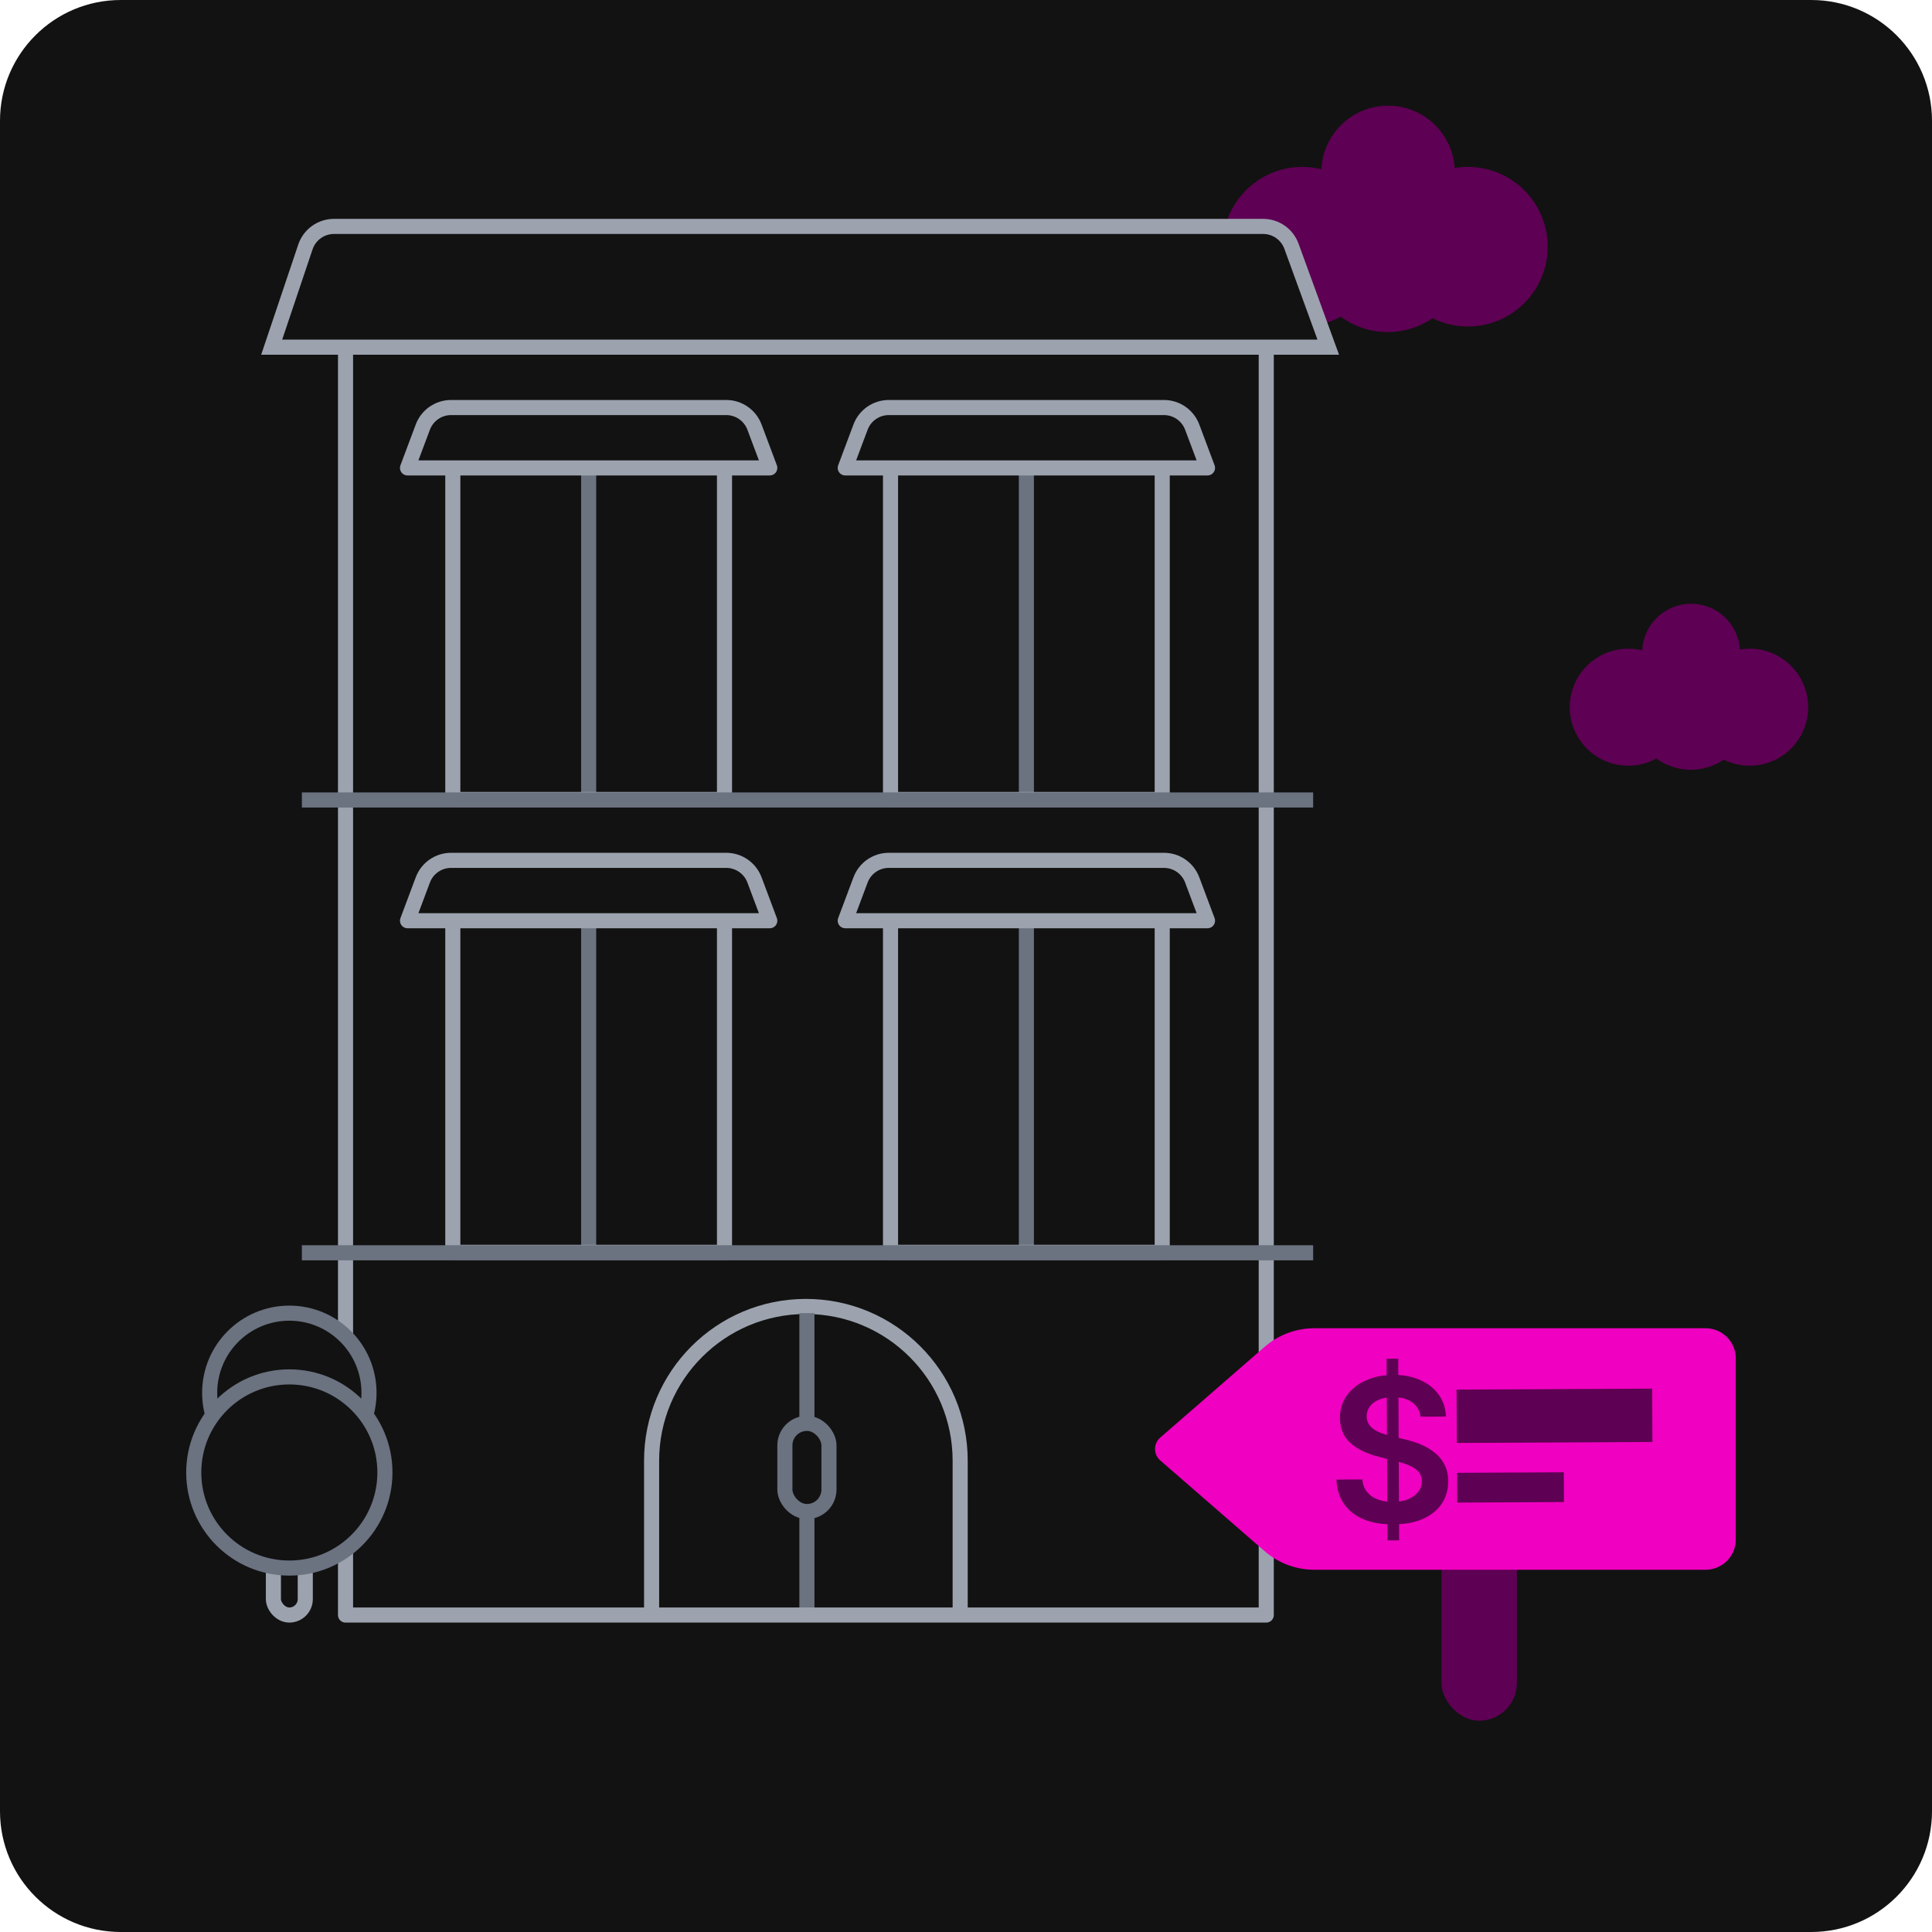
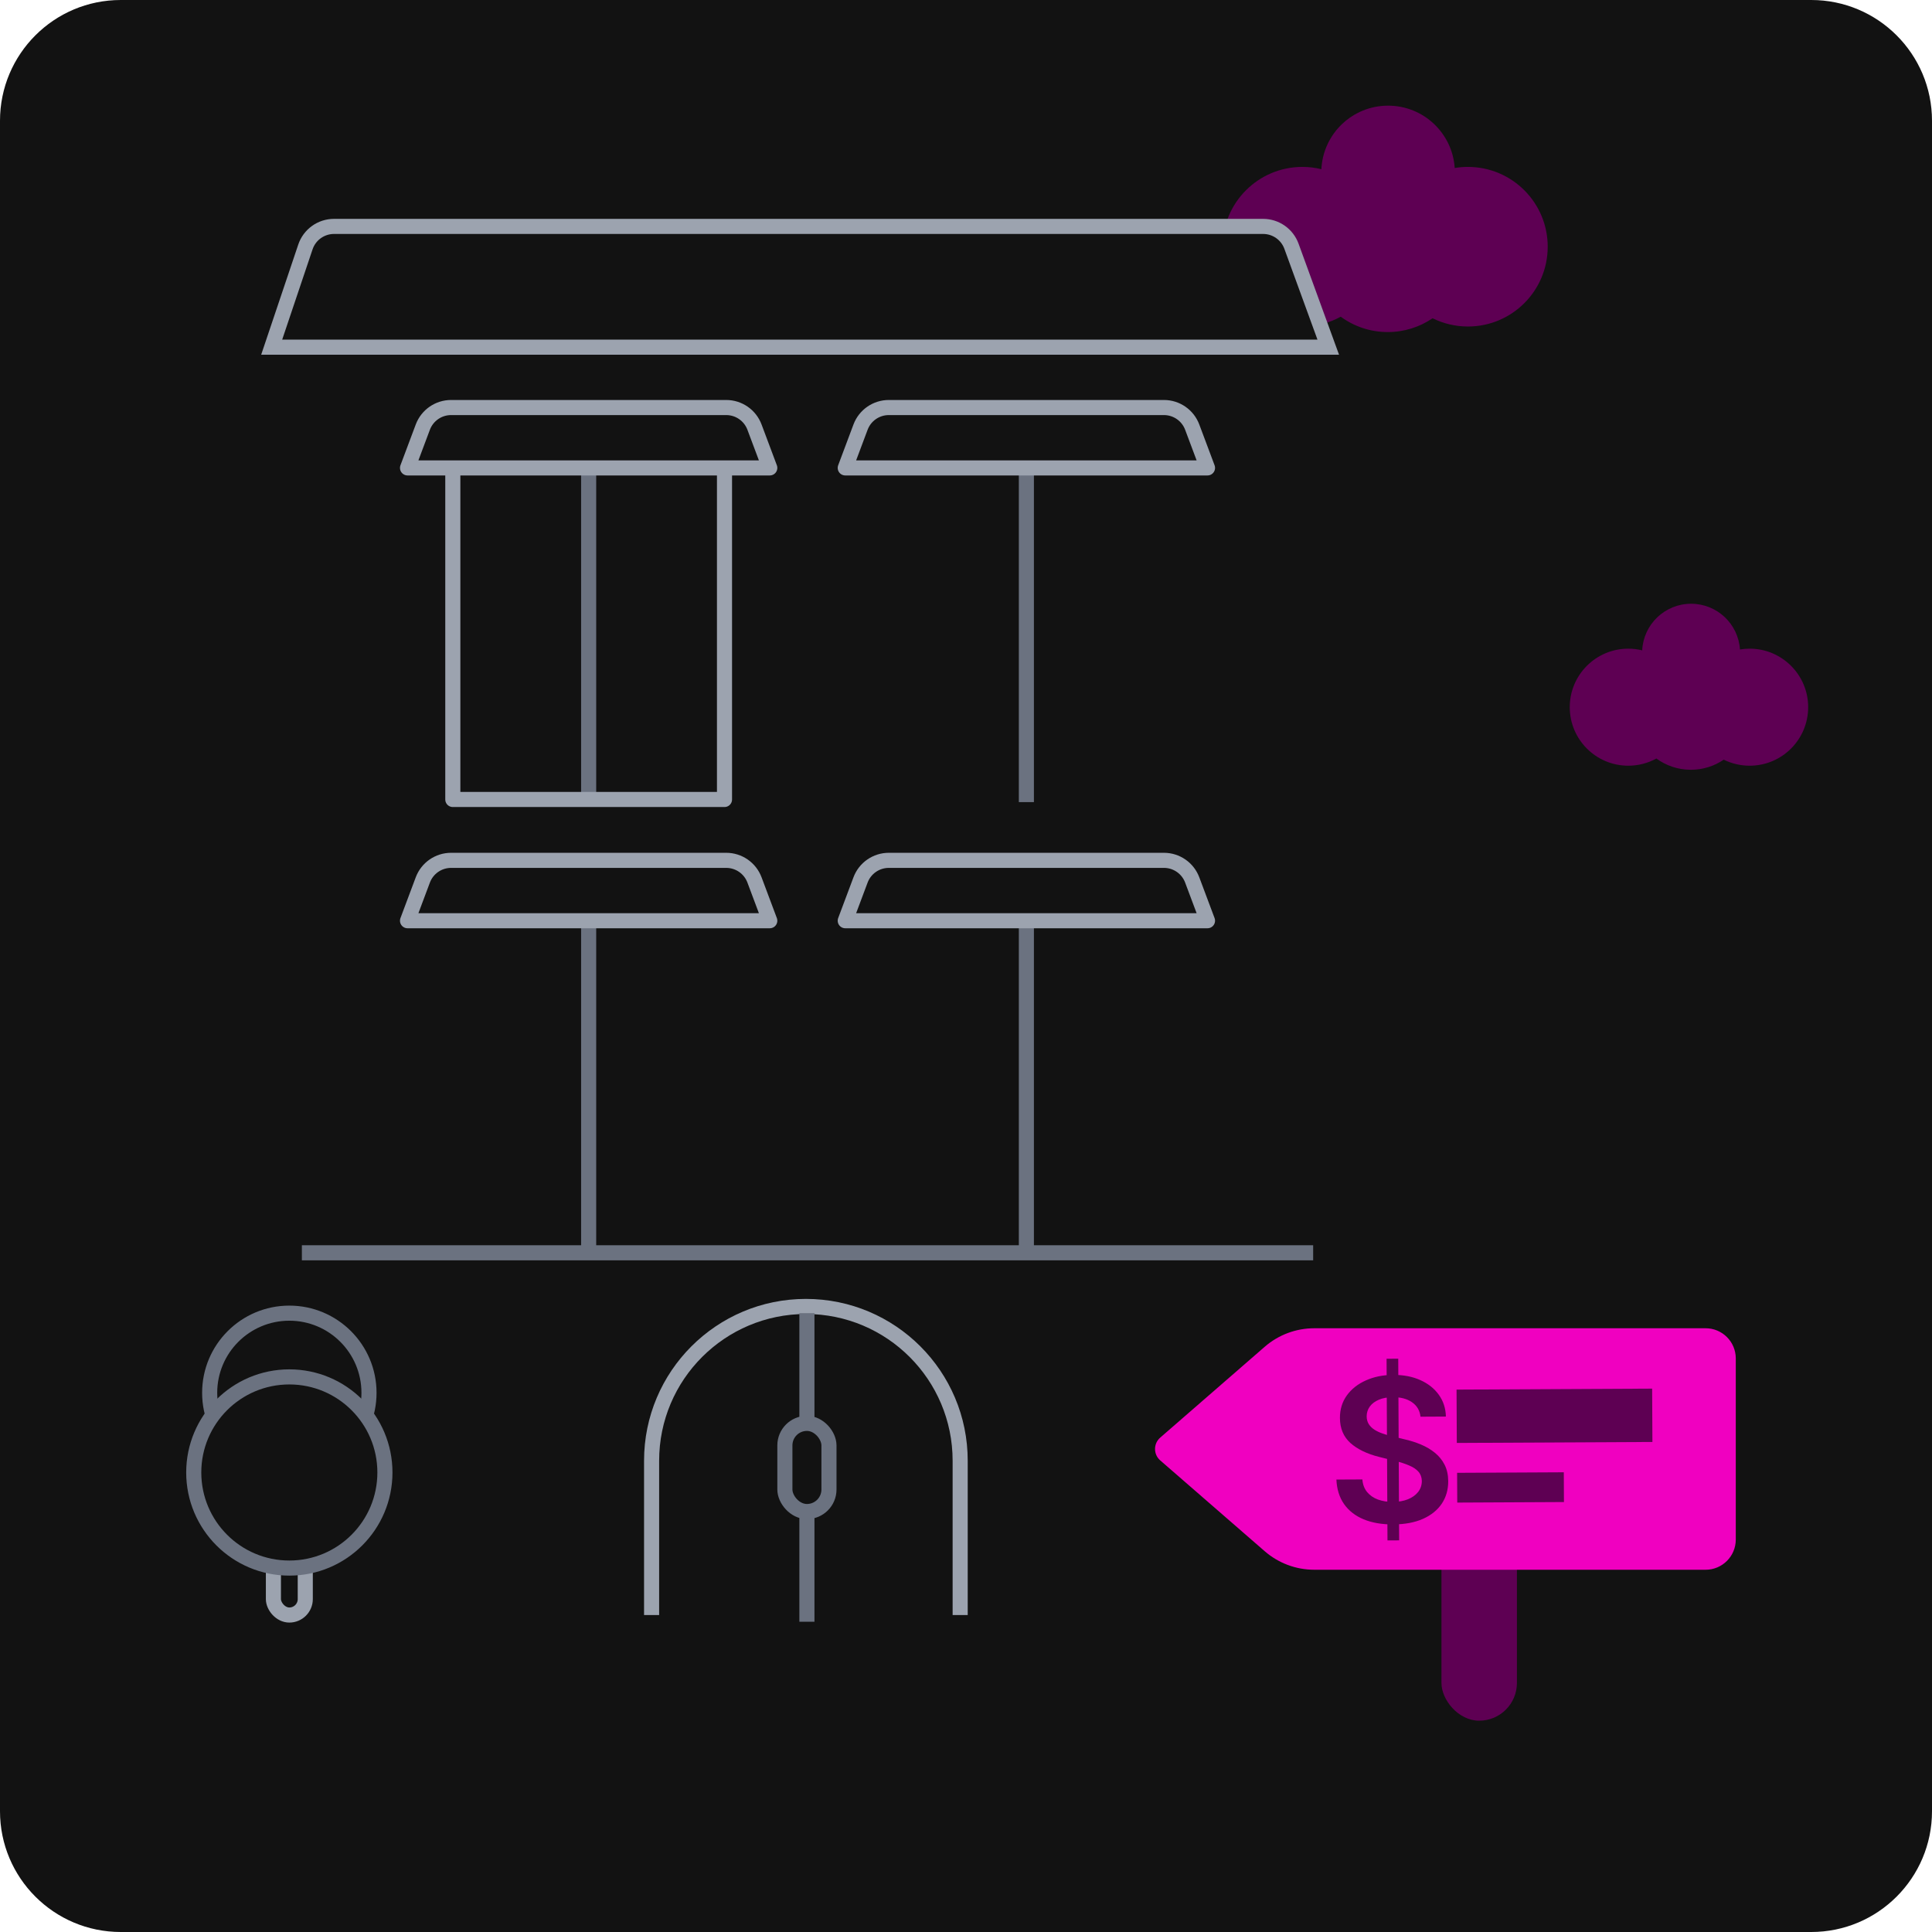
<svg xmlns="http://www.w3.org/2000/svg" width="128" height="128" viewBox="0 0 128 128" fill="none">
  <path d="M0 8C0 3.582 3.582 0 8 0H120C124.418 0 128 3.582 128 8V120C128 124.418 124.418 128 120 128H8C3.582 128 0 124.418 0 120V8Z" fill="#121212" />
  <path d="M63.614 107V96.778C63.614 91.132 59.038 86.556 53.392 86.556C47.747 86.556 43.17 91.132 43.17 96.778V107" stroke="#9CA3AF" stroke-linejoin="round" />
  <path d="M53.46 87V107.444" stroke="#6B7280" stroke-linejoin="round" />
  <rect x="52" y="94.302" width="2.921" height="5.841" rx="1.46" fill="#121212" stroke="#6B7280" stroke-linejoin="round" />
-   <rect x="22.892" y="21" width="61" height="86" stroke="#9CA3AF" stroke-linejoin="round" />
  <path d="M68 28.143L68 53.143" stroke="#6B7280" stroke-linejoin="round" />
-   <path d="M59 28.143H77V52.968H59V28.143Z" stroke="#9CA3AF" stroke-linejoin="round" />
  <path d="M57.013 28.298C57.306 27.517 58.052 27 58.886 27H77.114C77.948 27 78.694 27.517 78.987 28.298L80 31H56L57.013 28.298Z" fill="#121212" stroke="#9CA3AF" stroke-linejoin="round" />
  <path d="M39 28.143L39 53.143" stroke="#6B7280" stroke-linejoin="round" />
  <path d="M30 28.143H48V52.968H30V28.143Z" stroke="#9CA3AF" stroke-linejoin="round" />
  <path d="M28.013 28.298C28.306 27.517 29.052 27 29.886 27H48.114C48.948 27 49.694 27.517 49.987 28.298L51 31H27L28.013 28.298Z" fill="#121212" stroke="#9CA3AF" stroke-linejoin="round" />
  <path d="M68 58.143L68 83.143" stroke="#6B7280" stroke-linejoin="round" />
-   <path d="M59 58.143H77V82.968H59V58.143Z" stroke="#9CA3AF" stroke-linejoin="round" />
  <path d="M57.013 58.298C57.306 57.517 58.052 57 58.886 57H77.114C77.948 57 78.694 57.517 78.987 58.298L80 61H56L57.013 58.298Z" fill="#121212" stroke="#9CA3AF" stroke-linejoin="round" />
  <path d="M39 58.143L39 83.143" stroke="#6B7280" stroke-linejoin="round" />
-   <path d="M30 58.143H48V82.968H30V58.143Z" stroke="#9CA3AF" stroke-linejoin="round" />
  <path d="M28.013 58.298C28.306 57.517 29.052 57 29.886 57H48.114C48.948 57 49.694 57.517 49.987 58.298L51 61H27L28.013 58.298Z" fill="#121212" stroke="#9CA3AF" stroke-linejoin="round" />
  <path d="M91.966 7C94.31 7 96.227 8.824 96.379 11.13C96.663 11.083 96.955 11.058 97.253 11.058C100.173 11.058 102.54 13.425 102.54 16.345C102.54 19.265 100.173 21.632 97.253 21.632C96.413 21.632 95.619 21.435 94.913 21.086C94.066 21.662 93.044 22 91.942 22C90.777 22 89.7 21.621 88.826 20.982C88.073 21.396 87.207 21.632 86.287 21.632C83.367 21.632 81 19.265 81 16.345C81 13.425 83.367 11.058 86.287 11.058C86.721 11.058 87.142 11.111 87.545 11.209C87.658 8.865 89.594 7 91.966 7Z" fill="#5E0053" />
  <path d="M112.041 40C113.761 40 115.167 41.338 115.278 43.029C115.487 42.995 115.701 42.976 115.919 42.976C118.06 42.976 119.796 44.711 119.796 46.852C119.796 48.994 118.06 50.73 115.919 50.73C115.303 50.73 114.72 50.586 114.202 50.33C113.581 50.752 112.832 51 112.024 51C111.17 51 110.38 50.722 109.739 50.254C109.187 50.557 108.552 50.73 107.877 50.73C105.736 50.73 104 48.994 104 46.852C104 44.711 105.736 42.976 107.877 42.976C108.195 42.976 108.504 43.015 108.8 43.087C108.882 41.368 110.302 40 112.041 40Z" fill="#5E0053" />
  <rect x="95.5" y="101" width="5" height="13" rx="2.5" fill="#5E0053" />
  <path d="M83.791 89.227C84.701 88.436 85.866 88 87.072 88H113C114.105 88 115 88.895 115 90V102C115 103.105 114.105 104 113 104H87.072C85.866 104 84.701 103.564 83.791 102.773L76.868 96.755C76.41 96.356 76.409 95.644 76.868 95.245L83.791 89.227Z" fill="#F000C0" />
  <path d="M91.924 102.056L91.864 90.02L92.637 90.016L92.697 102.053L91.924 102.056ZM94.112 93.86C94.066 93.449 93.879 93.13 93.551 92.903C93.227 92.676 92.805 92.564 92.287 92.567C91.922 92.568 91.61 92.625 91.35 92.736C91.09 92.847 90.891 92.997 90.754 93.185C90.617 93.374 90.547 93.589 90.545 93.831C90.546 94.031 90.593 94.205 90.684 94.352C90.779 94.499 90.907 94.623 91.068 94.726C91.229 94.826 91.406 94.909 91.602 94.977C91.797 95.045 91.993 95.102 92.192 95.148L93.097 95.369C93.462 95.452 93.813 95.565 94.15 95.707C94.49 95.85 94.794 96.03 95.062 96.248C95.333 96.466 95.548 96.73 95.707 97.04C95.865 97.349 95.945 97.712 95.948 98.129C95.951 98.693 95.808 99.191 95.522 99.622C95.235 100.049 94.819 100.385 94.273 100.629C93.731 100.87 93.074 100.993 92.301 100.997C91.55 101 90.898 100.888 90.344 100.659C89.793 100.429 89.361 100.093 89.048 99.65C88.738 99.206 88.568 98.665 88.54 98.025L90.26 98.017C90.287 98.352 90.392 98.63 90.575 98.852C90.758 99.073 90.996 99.239 91.289 99.347C91.585 99.455 91.915 99.508 92.279 99.506C92.659 99.504 92.992 99.446 93.277 99.332C93.566 99.215 93.791 99.054 93.953 98.849C94.116 98.641 94.198 98.4 94.2 98.124C94.195 97.873 94.12 97.666 93.975 97.504C93.83 97.339 93.626 97.202 93.365 97.094C93.107 96.982 92.805 96.883 92.459 96.797L91.36 96.521C90.564 96.321 89.934 96.015 89.47 95.604C89.01 95.189 88.778 94.637 88.774 93.948C88.771 93.38 88.923 92.883 89.228 92.455C89.537 92.027 89.958 91.694 90.491 91.457C91.024 91.216 91.628 91.093 92.303 91.09C92.988 91.087 93.588 91.203 94.105 91.438C94.624 91.671 95.033 91.996 95.33 92.415C95.627 92.83 95.782 93.309 95.794 93.851L94.112 93.86Z" fill="#5E0053" />
  <rect x="96.5" y="92.065" width="12.959" height="3.534" transform="rotate(-0.287 96.5 92.065)" fill="#5E0053" />
  <rect x="96.537" y="97.578" width="7.069" height="1.972" transform="rotate(-0.287 96.537 97.578)" fill="#5E0053" />
  <rect x="18.114" y="97.5" width="2.111" height="9.5" rx="1.056" fill="#121212" stroke="#9CA3AF" stroke-linejoin="round" />
  <circle cx="19.169" cy="92.278" r="5.278" fill="#121212" stroke="#6B7280" stroke-linejoin="round" />
  <circle cx="19.169" cy="97.556" r="6.333" fill="#121212" stroke="#6B7280" stroke-linejoin="round" />
  <path d="M20 83H87" stroke="#6B7280" stroke-linejoin="round" />
-   <path d="M20 53H87" stroke="#6B7280" stroke-linejoin="round" />
  <path d="M88 23L18 23L20.234 16.362C20.508 15.548 21.271 15 22.129 15L83.684 15C84.524 15 85.275 15.525 85.563 16.315L88 23Z" fill="#121212" stroke="#9CA3AF" />
</svg>